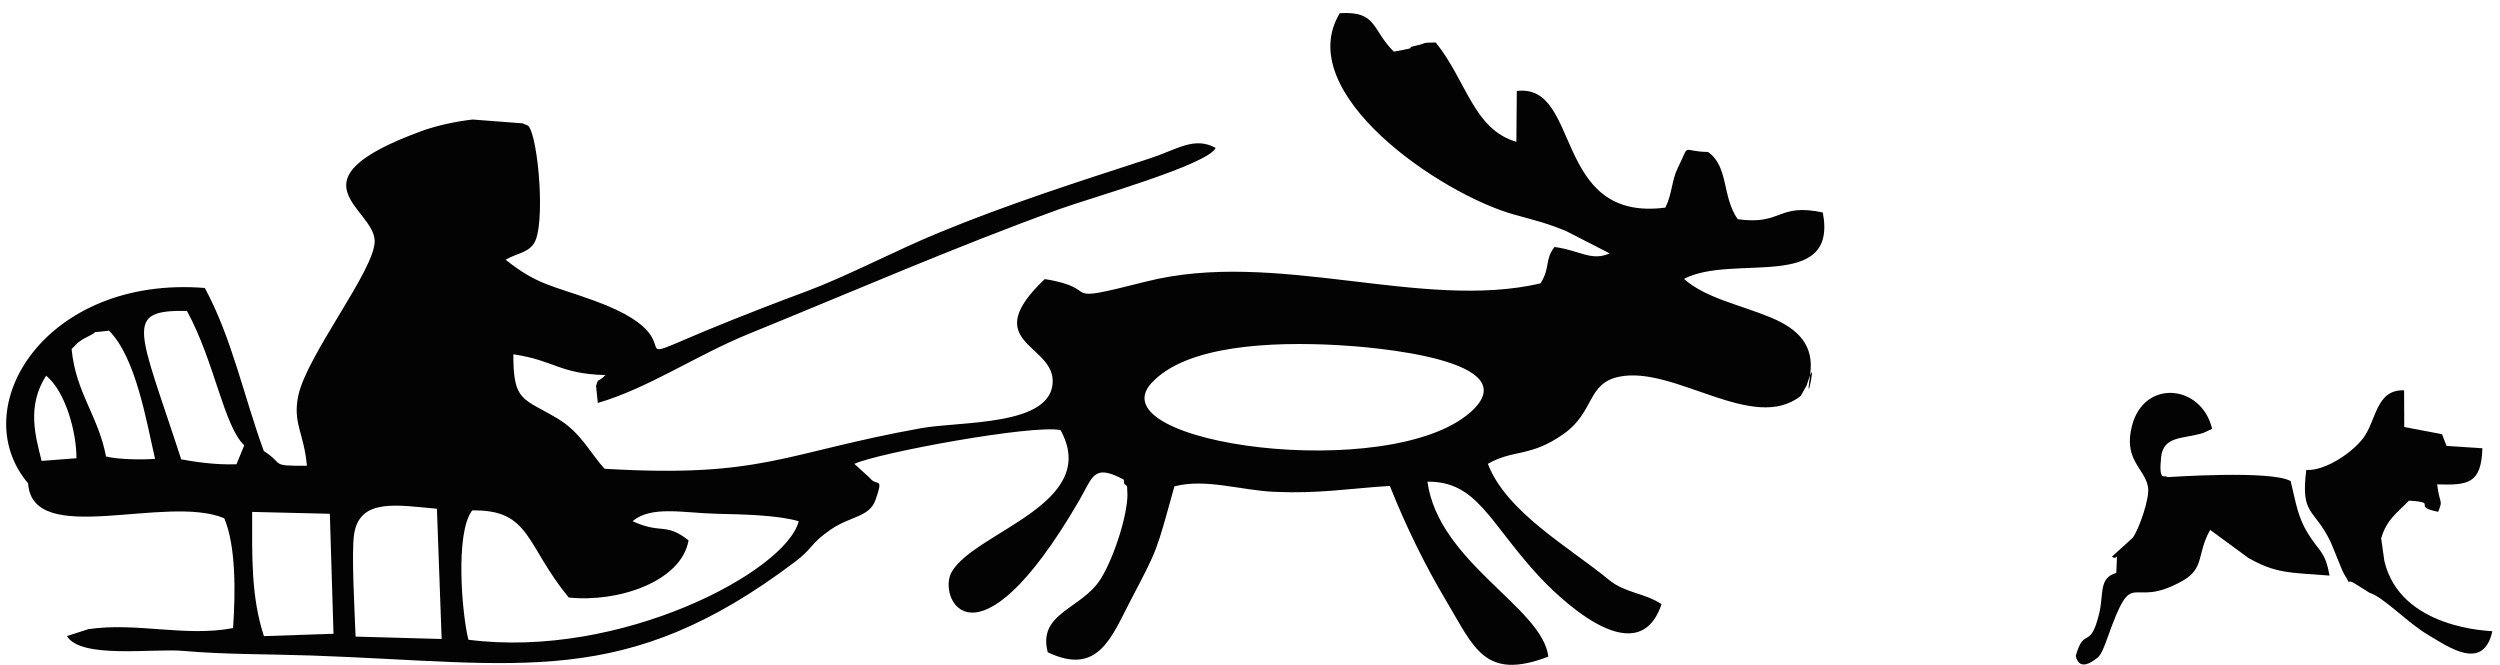
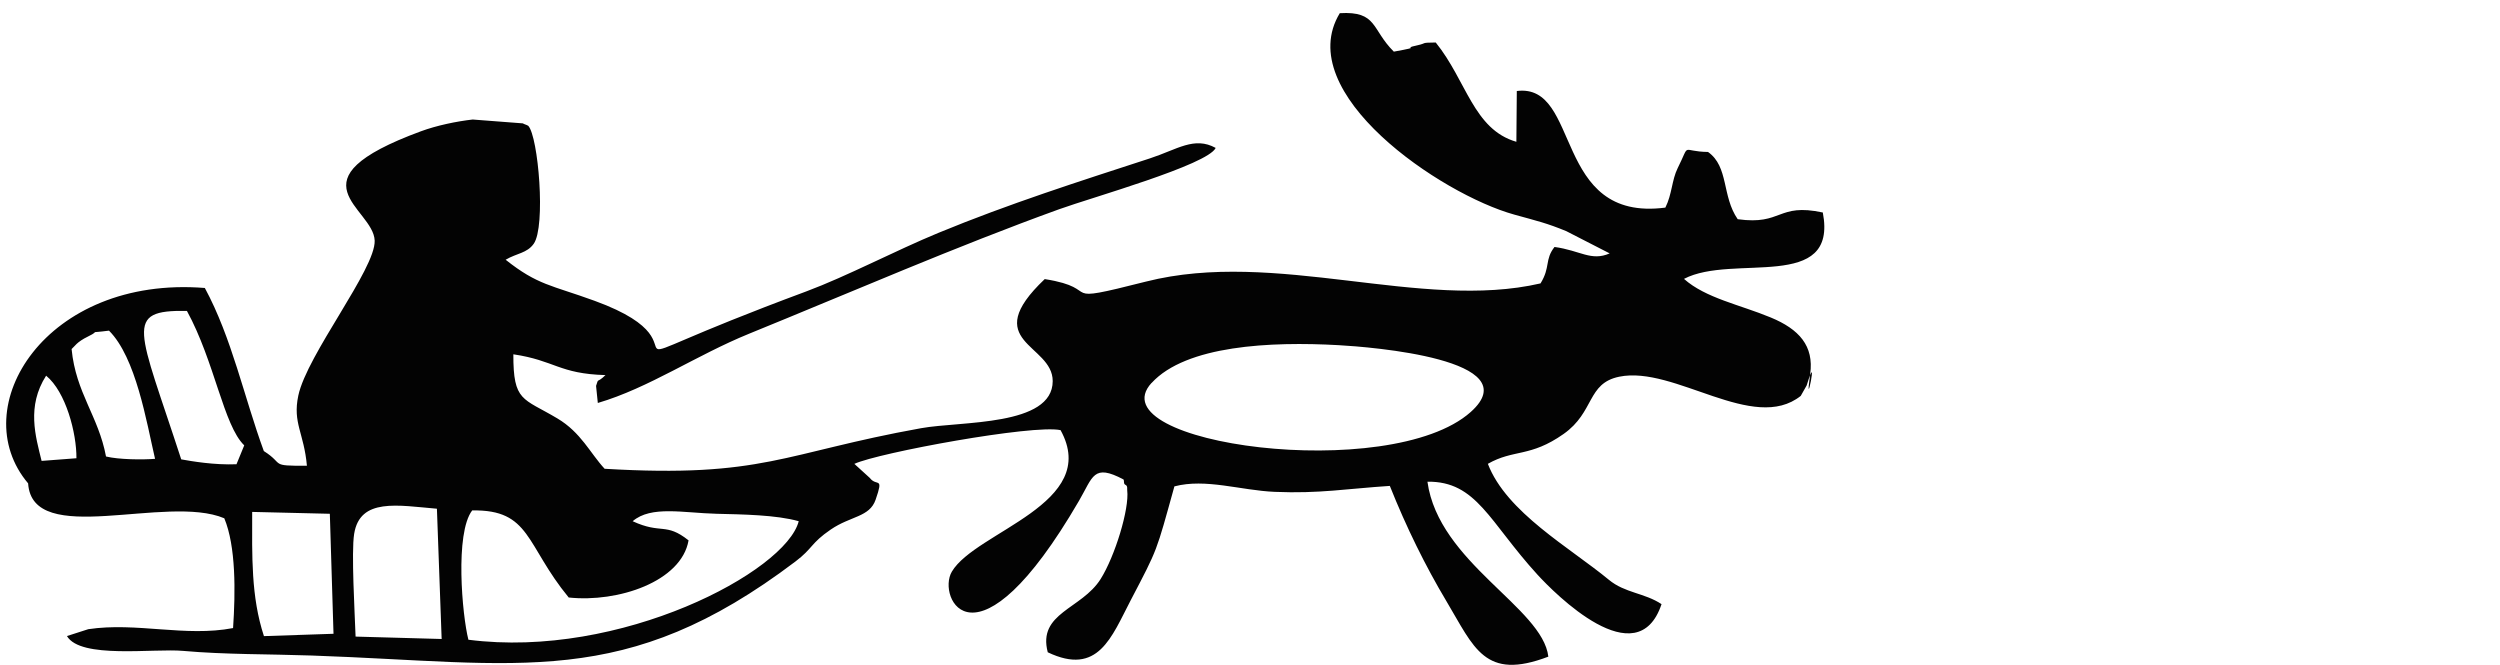
<svg xmlns="http://www.w3.org/2000/svg" xml:space="preserve" width="47mm" height="12.5mm" style="shape-rendering:geometricPrecision; text-rendering:geometricPrecision; image-rendering:optimizeQuality; fill-rule:evenodd; clip-rule:evenodd" viewBox="0 0 47 12.5">
  <defs>
    <style type="text/css">  .fil0 {fill:#030303}  </style>
  </defs>
  <g id="Слой_x0020_1">
    <path class="fil0" d="M4.741 9.625c-0.001,0.825 -0.024,1.587 0.221,2.334l1.308 -0.044 -0.069 -2.256 -1.46 -0.035zm3.473 -0.061c-0.733,-0.062 -1.447,-0.21 -1.556,0.473 -0.055,0.342 0.011,1.476 0.027,1.931l1.618 0.045 -0.089 -2.45zm4.731 0.595c-0.134,0.774 -1.325,1.173 -2.253,1.074 -0.814,-0.988 -0.713,-1.657 -1.815,-1.637 -0.327,0.429 -0.189,1.97 -0.071,2.431 2.86,0.368 5.969,-1.281 6.21,-2.228 -0.421,-0.12 -1.061,-0.128 -1.544,-0.14 -0.622,-0.015 -1.231,-0.159 -1.578,0.14 0.544,0.251 0.617,0.016 1.051,0.36zm-12.415 -1.07c-1.211,-1.429 0.336,-3.914 3.321,-3.675 0.509,0.942 0.734,2.041 1.109,3.066 0.399,0.252 0.092,0.28 0.81,0.276 -0.055,-0.618 -0.271,-0.802 -0.162,-1.318 0.162,-0.768 1.454,-2.382 1.436,-2.914 -0.021,-0.621 -1.646,-1.13 0.87,-2.056 0.292,-0.108 0.669,-0.187 0.973,-0.221l0.951 0.073c-0.018,0.005 0.065,0.026 0.093,0.045 0.189,0.2 0.333,1.893 0.103,2.218 -0.127,0.179 -0.318,0.176 -0.528,0.3 0.603,0.479 0.853,0.474 1.672,0.772 2.5,0.91 -0.685,1.556 3.979,-0.176 0.766,-0.285 1.673,-0.766 2.485,-1.101 1.332,-0.549 2.627,-0.961 3.975,-1.4 0.516,-0.168 0.834,-0.419 1.238,-0.197 -0.152,0.319 -2.329,0.931 -2.941,1.152 -1.926,0.696 -3.905,1.557 -5.831,2.341 -0.995,0.405 -1.887,1.021 -2.844,1.302l-0.033 -0.321c0.052,-0.167 0.009,-0.038 0.177,-0.203 -0.875,-0.025 -0.95,-0.275 -1.732,-0.391 -0.002,0.895 0.175,0.817 0.827,1.205 0.446,0.265 0.615,0.651 0.889,0.947 2.979,0.177 3.36,-0.297 5.95,-0.763 0.75,-0.135 2.472,-0.032 2.474,-0.885 0.001,-0.702 -1.403,-0.728 -0.15,-1.918 1.15,0.182 0.144,0.493 1.903,0.047 2.439,-0.619 5.169,0.554 7.418,0.034 0.19,-0.307 0.075,-0.445 0.263,-0.685 0.485,0.066 0.689,0.274 1.037,0.121l-0.817 -0.419c-0.365,-0.15 -0.535,-0.188 -0.975,-0.31 -1.382,-0.383 -4.19,-2.287 -3.282,-3.787 0.709,-0.042 0.592,0.303 1.016,0.723 0.617,-0.112 0.091,-0.042 0.446,-0.12 0.19,-0.042 0.043,-0.048 0.342,-0.052 0.58,0.718 0.708,1.633 1.516,1.867l0.008 -0.955c1.218,-0.153 0.664,2.47 2.793,2.192 0.127,-0.253 0.12,-0.517 0.231,-0.741 0.249,-0.498 0.046,-0.313 0.571,-0.305 0.393,0.277 0.257,0.83 0.558,1.264 0.846,0.118 0.739,-0.31 1.6,-0.126 0.289,1.508 -1.692,0.767 -2.61,1.248 0.406,0.362 1.052,0.485 1.632,0.726 0.531,0.22 0.814,0.532 0.741,1.062 -0.118,0.848 0.176,-0.572 -0.067,0.216l-0.111 0.196c-0.889,0.708 -2.373,-0.574 -3.412,-0.361 -0.61,0.125 -0.46,0.664 -1.047,1.077 -0.629,0.443 -0.937,0.283 -1.423,0.561 0.348,0.912 1.543,1.575 2.276,2.181 0.301,0.249 0.67,0.245 0.989,0.457 -0.458,1.369 -2.016,-0.209 -2.332,-0.554 -0.909,-0.994 -1.144,-1.76 -2.069,-1.748 0.21,1.523 2.166,2.366 2.273,3.289 -1.199,0.458 -1.395,-0.17 -1.917,-1.044 -0.391,-0.655 -0.754,-1.39 -1.063,-2.166 -0.799,0.052 -1.33,0.148 -2.162,0.112 -0.641,-0.027 -1.3,-0.258 -1.888,-0.103 -0.348,1.251 -0.305,1.153 -0.82,2.138 -0.364,0.697 -0.613,1.433 -1.561,0.981 -0.195,-0.743 0.636,-0.808 0.994,-1.377 0.271,-0.431 0.542,-1.321 0.5,-1.667 -0.003,-0.026 0.011,-0.084 -0.032,-0.103 -0.043,-0.019 -0.02,-0.07 -0.038,-0.102 -0.569,-0.301 -0.572,-0.053 -0.837,0.402 -1.942,3.337 -2.68,1.82 -2.39,1.331 0.449,-0.758 2.807,-1.274 2.044,-2.66 -0.51,-0.112 -3.428,0.425 -3.877,0.634l0.289 0.263c0.134,0.176 0.268,-0.043 0.111,0.41 -0.114,0.331 -0.467,0.303 -0.846,0.563 -0.373,0.255 -0.335,0.353 -0.661,0.599 -3.21,2.429 -5.167,1.904 -9.097,1.768 -0.803,-0.028 -1.627,-0.017 -2.415,-0.087 -0.557,-0.05 -1.929,0.156 -2.184,-0.279l0.401 -0.129c0.906,-0.136 1.826,0.151 2.722,-0.021 0.046,-0.677 0.055,-1.535 -0.165,-2.064 -1.091,-0.461 -3.609,0.563 -3.688,-0.656zm2.385 -0.463c-0.163,-0.703 -0.358,-1.902 -0.866,-2.41 -0.442,0.058 -0.128,-0.019 -0.39,0.108 -0.224,0.109 -0.256,0.191 -0.313,0.238 0.08,0.827 0.504,1.258 0.647,2.02 0.239,0.059 0.691,0.063 0.921,0.044zm1.676 -0.254c-0.388,-0.374 -0.555,-1.573 -1.077,-2.527 -1.201,-0.019 -0.91,0.323 -0.107,2.791 0.193,0.035 0.62,0.109 1.039,0.092l0.146 -0.356zm-3.809 0.293l0.655 -0.05c0.004,-0.469 -0.198,-1.249 -0.57,-1.552 -0.37,0.578 -0.198,1.141 -0.085,1.602zm20.867 -1.466c-1.054,1.148 4.484,1.898 6,0.547 1.111,-0.99 -1.881,-1.224 -2.487,-1.257 -1.273,-0.071 -2.863,0.003 -3.512,0.711z" />
-     <path class="fil0" d="M43.065 9.046c0.098,0.408 0.133,0.67 0.32,0.976 0.223,0.364 0.326,0.335 0.411,0.799 -0.758,-0.058 -1.01,-0.038 -1.528,-0.333l-0.717 -0.526c-0.256,0.454 -0.099,0.721 -0.52,0.958 -1.023,0.578 -0.904,-0.356 -1.417,1.089 -0.037,0.103 -0.104,0.292 -0.174,0.35 -0.375,0.31 -0.405,-0.016 -0.417,-0.025 0.161,-0.575 0.269,-0.089 0.442,-0.802 0.088,-0.363 -0.013,-0.668 0.321,-0.761 0.017,-0.511 0.034,-0.203 -0.081,-0.307l0.39 -0.354c0.105,-0.135 0.328,-0.741 0.287,-0.959 -0.067,-0.356 -0.474,-0.508 -0.297,-1.161 0.237,-0.871 1.307,-0.759 1.503,0.072l-0.163 0.076c-0.379,0.12 -0.755,0.046 -0.797,0.462 -0.048,0.482 0.07,0.313 0.12,0.37 0.002,0.001 1.968,-0.137 2.318,0.076zm2.846 -0.881l0.084 0.218 0.674 0.044c-0.02,0.667 -0.269,0.698 -0.851,0.679 0.051,0.4 0.116,0.277 0.019,0.516 -0.526,-0.108 0.038,-0.172 -0.549,-0.21 -0.212,0.223 -0.42,0.351 -0.522,0.709l0.06 0.426c0.305,1.293 2.014,1.312 2.03,1.32 -0.169,0.771 -0.835,0.289 -1.213,0.066 -0.384,-0.227 -0.829,-0.706 -1.097,-0.789l-0.261 -0.164c-0.244,-0.153 -0.014,0.139 -0.217,-0.189 -0.042,-0.068 -0.211,-0.52 -0.263,-0.624 -0.308,-0.625 -0.555,-0.473 -0.447,-1.332 0.341,0.024 0.858,-0.315 1.073,-0.602 0.245,-0.328 0.239,-0.918 0.766,-0.894l0.003 0.689 0.712 0.135z" />
  </g>
</svg>